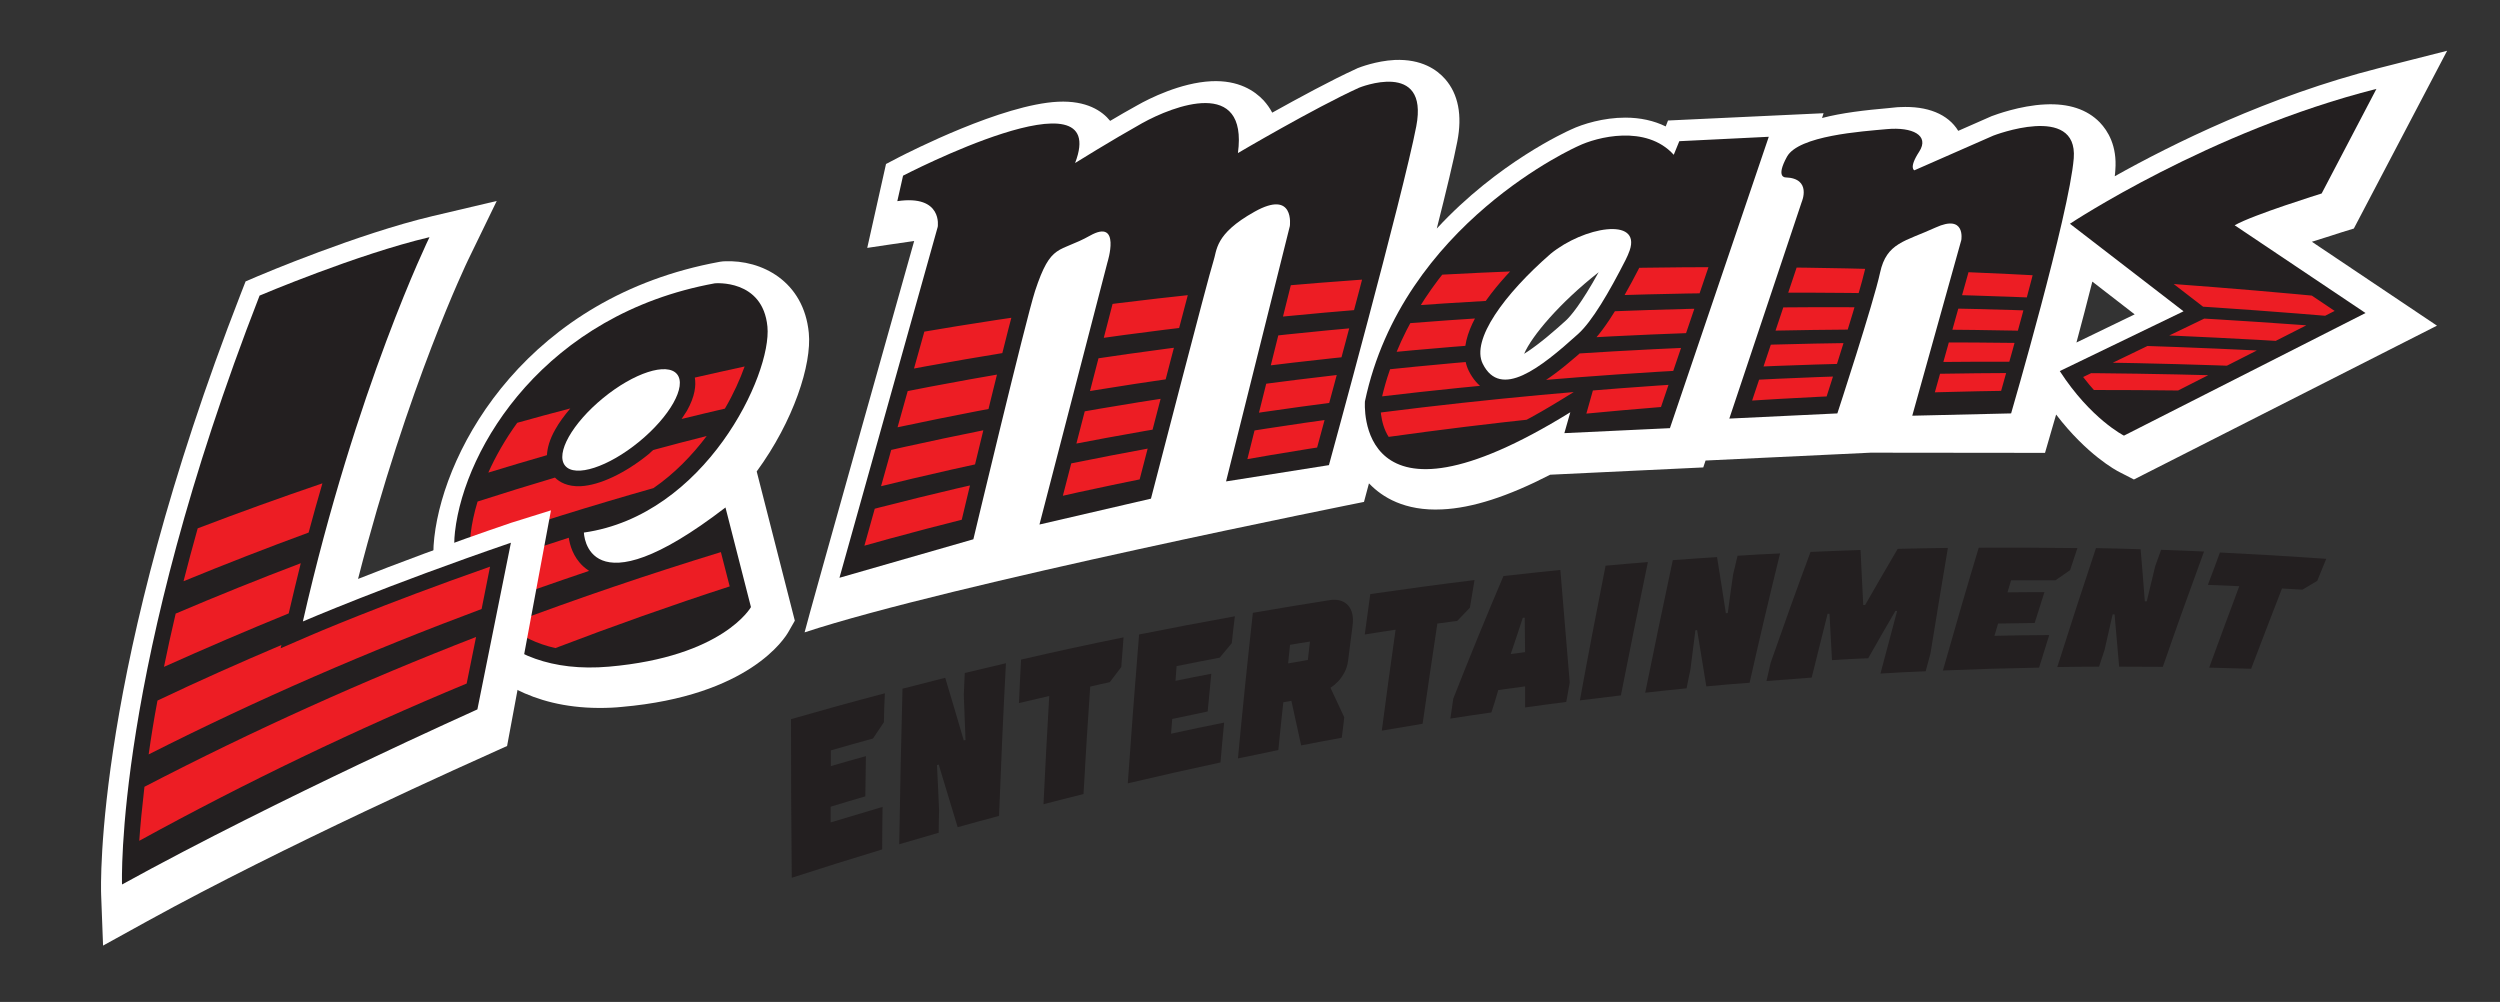
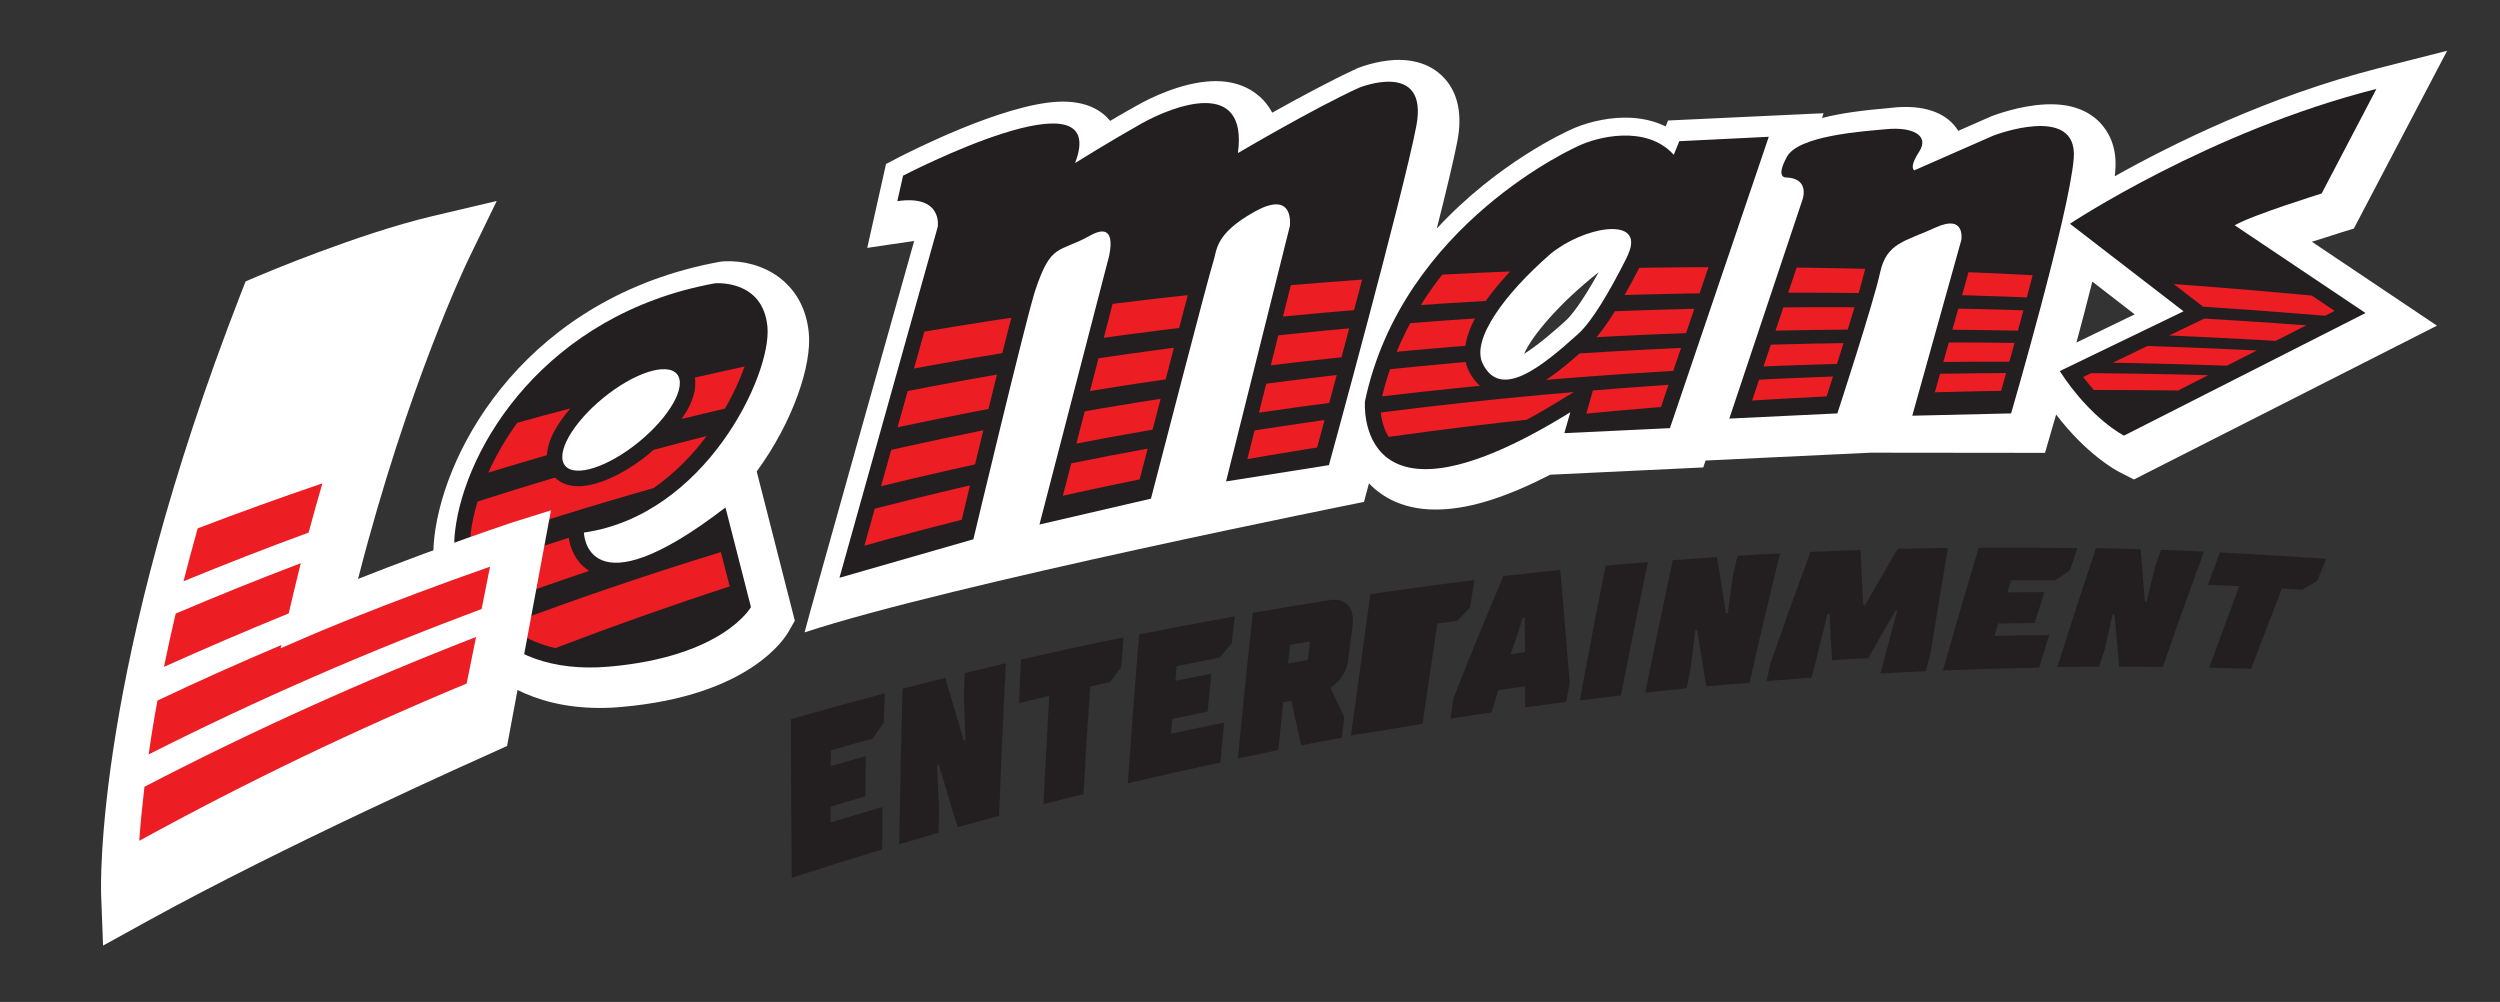
<svg xmlns="http://www.w3.org/2000/svg" xmlns:xlink="http://www.w3.org/1999/xlink" version="1.1" id="Layer_1" x="0px" y="0px" viewBox="0 0 1305 523" style="enable-background:new 0 0 1305 523;" xml:space="preserve">
  <rect x="0" y="0" width="1305" height="523" fill="#333333" stroke="none" />
  <style type="text/css">
	.st0{clip-path:url(#SVGID_2_);fill:#FFFFFF;}
	.st1{clip-path:url(#SVGID_2_);fill:#231F20;}
	.st2{clip-path:url(#SVGID_2_);fill:#ED1D24;}
	.st3{clip-path:url(#SVGID_4_);fill:#ED1D24;}
	.st4{clip-path:url(#SVGID_6_);fill:#FFFFFF;}
	.st5{clip-path:url(#SVGID_6_);fill:#231F20;}
	.st6{clip-path:url(#SVGID_6_);fill:#ED1D24;}
</style>
  <g>
    <defs>
      <rect id="SVGID_1_" x="-136.1" y="-158" width="1577.1" height="816.8" />
    </defs>
    <clipPath id="SVGID_2_">
      <use xlink:href="#SVGID_1_" style="overflow:visible;" />
    </clipPath>
    <path class="st0" d="M422.2,173.8c-2.6-27-24.6-38.3-44-37.4c-0.8,0-1.3,0.1-1.3,0.1l-0.8,0.1l-0.6,0.1   c-99.2,18.2-143.4,96-148.8,143.9c-2.6,22.7,5.2,46.2,20.9,62.9c12,12.8,34.2,27.7,71.7,25.9c1.8-0.1,3.5-0.2,5.3-0.4   c66.5-5.8,85.2-35.9,87.1-39.4l3.2-5.6l-19.9-77.9C414.3,219.7,423.8,190.2,422.2,173.8" />
    <path class="st0" d="M1222.2,121.3l6.5-2l48.7-92.8l-35.4,9c-57.6,14.6-108.5,39.9-138.1,56.5c0.1-1.1,0.3-2.2,0.3-3.2   c1-12.7-3.9-20.5-8.1-24.9c-6.6-6.8-16.2-10-28.5-9.4c-13.3,0.6-26.2,5.5-27.6,6l-0.3,0.1l-17.5,7.7c-5.3-8.7-16-13.1-30.3-12.4   c-1,0-1.9,0.1-2.9,0.2l-2.9,0.3c-12.6,1.1-24.7,2.5-35,5.2l0.8-2.5l-81.2,3.8l-1.2,3.1c-6.1-3-13.2-4.6-21.1-4.6   c-11.3,0-22.2,3.3-28.3,6.2c-2.4,1.1-38.1,17.1-70.1,51.7c4.9-19.4,8.9-36,10.7-45.4c2.7-13.8,0.5-24.8-6.3-32.6   c-4.3-4.9-12.3-10.6-26.4-10c-9.7,0.5-18.4,3.9-19.4,4.3l-0.6,0.3c-13,5.9-30.4,15.4-43.9,22.9c-1.2-2.3-2.7-4.4-4.5-6.4   c-4.6-4.9-13-10.7-27.4-10c-15.9,0.8-32.3,9-38.6,12.6c-4.7,2.6-9.6,5.4-14.1,8.1c-4.2-5.2-12.3-10.7-27.2-10   c-29.1,1.4-77.6,26.2-83.1,29l-6.7,3.5l-9.8,43.8c0,0,24.1-3.6,24.5-3.6c0,0-56,198.8-57.2,204.3C495.5,305.2,712,262,712,262   l2.6-9.7c0.1,0.1,0.2,0.3,0.4,0.4c6.4,6.6,18.1,14.2,37.8,13.2c15.7-0.7,34.3-6.7,56.4-18.1l79.9-3.8l1.2-3.6l86.2-4.1l91,0.1   l3.3-11.4c0.4-1.4,1.3-4.5,2.5-8.6c16,20.9,31.3,29.2,33.2,30.1l7.4,3.8l158.2-80.3l-65.3-43.8   C1212,124.6,1217.2,122.9,1222.2,121.3 M817.4,167.3c-4.4,4-13.8,12.4-21.8,17.4c3.9-9.2,18.4-26.5,38.9-42.6   C825.3,158.7,819.9,165,817.4,167.3 M1083.9,178.8c2.7-10.1,5.6-21,8.3-31.8l22.1,17.1L1083.9,178.8z" />
    <path class="st1" d="M304.8,278c63.3-9,98.2-82.4,95.8-107.5c-2.4-25-27.5-22.6-27.5-22.6C285,164,242.6,233,237.5,277.6   c-3.8,33.3,20.4,75.6,80.3,70.4c59.8-5.2,74.2-31.1,74.2-31.1l-13.3-52C305.7,321,304.8,278,304.8,278 M295,243.1   c-5.2-6.3,3.7-22.1,19.8-35.3c16.1-13.2,33.4-18.8,38.6-12.5c5.2,6.3-3.7,22.1-19.8,35.3C317.5,243.8,300.2,249.4,295,243.1" />
    <path class="st1" d="M709.4,45.8c-23.5,10.7-63.2,34.1-63.2,34.1c5.3-39.7-33.6-24.7-50-15.6c-16.4,9.2-35,20.8-35,20.8   c19.2-50-89.8,6.6-89.8,6.6l-3,13.3c23.9-3.5,21.1,13.4,21.1,13.4l-51.3,183.2l69.9-20.1c0,0,27.3-114.4,32.2-129.6   c8.4-25.5,12.3-19.7,28.7-28.9c16.4-9.2,9.1,13.9,9.1,13.9l-35.5,136.9l58.2-13.5c0,0,30.4-117.5,32.5-123.6   c2.1-6.1,0.5-14.4,21.6-26.2c21.1-11.8,18.4,7.5,18.4,7.5L640,251.3l53.7-8.5c0,0,38.9-141.9,45.6-176.9   C746,30.9,709.4,45.8,709.4,45.8" />
    <path class="st1" d="M1040.5,70.8l-41.2,18.1c0,0-3.1-1.1,2.5-9.7c5.6-8.6-3.6-13-16.8-11.8c-13.2,1.2-46.1,3.4-52.2,14.4   c-6.1,11.1-0.7,10.8-0.7,10.8c13.8,0.5,8.4,12.8,8.4,12.8l-37.8,113.1l56.4-2.7c0,0,18.9-57.7,22.3-73.5   c3.4-15.7,13-16.2,28.9-23.5c15.9-7.3,13.5,6.5,13.5,6.5L998.2,217l51.6-1.2c0,0,30.4-104.4,32.7-133.2   C1084.7,53.7,1040.5,70.8,1040.5,70.8" />
    <path class="st1" d="M1211.9,101l28.6-54.6c-87.3,22.1-160,70.4-160,70.4l59.3,45.7l-64.6,31.2c16.2,25,33.5,33.7,33.5,33.7   l126.1-64l-68.3-45.8C1175.8,112.2,1211.9,101,1211.9,101" />
    <path class="st1" d="M876.6,73.7c0,0-1.1,2.7-2.9,7.1c-14.5-16-40.3-9.2-49.8-4.6c0,0-91.8,40.3-111.4,133.3c0,0-6,75.7,107.2,5.7   l-3.1,10.9l55.1-2.6l51.6-152.1L876.6,73.7z M823.7,174.4c-19.6,17.7-40.4,34.2-49.7,15.5c-6.2-12.5,11.2-36.3,35.4-57.4   c17.2-14.1,47.3-19.4,41.3-1.8c-0.6,1.7-1.3,3.3-2.1,4.9C840,152.5,831,167.9,823.7,174.4" />
    <path class="st2" d="M368.9,227.6c-9.3,2.3-18.6,4.8-27.9,7.3c-0.8,0.6-1.4,1.3-2.2,2c-12.4,10.1-25.7,16.4-35.7,16.9   c-6.8,0.3-11-2.1-13.4-4.5c-13.5,4-27,8.2-40.4,12.5c-1.8,5.9-3,11.6-3.6,16.7c-0.2,2.1-0.3,4.1-0.3,6.2   c31.7-10.9,63.6-20.8,95.7-29.9C352,247.3,361.3,237.7,368.9,227.6" />
    <path class="st2" d="M376.3,288.2c-37.5,11.5-74.7,24.1-111.6,38c7,5.8,15.5,9.9,25.2,12.1c30.1-11.5,60.5-22.3,91-32.2   L376.3,288.2z" />
    <path class="st2" d="M254.9,246.7c10.2-3.1,20.4-6.2,30.6-9.1c0.2-3.6,1.3-8.1,4.4-13.5c2-3.6,4.7-7.2,7.8-10.9   c-9.2,2.4-18.5,4.9-27.7,7.5C263.7,229.4,258.7,238.2,254.9,246.7" />
    <path class="st2" d="M307.5,298c-1.2-0.8-2.2-1.6-3.1-2.4c-5.3-4.9-7-11.3-7.5-14.9c-16.7,5.4-33.4,11-49.9,16.9   c1.7,6.7,4.5,13,8.5,18.7C272.8,309.9,290.1,303.9,307.5,298" />
    <path class="st2" d="M355.8,218.7c7.5-1.9,15.1-3.6,22.6-5.4c4.5-7.7,7.9-15.3,10.3-22c-8.7,1.9-17.3,3.8-26,5.8   c0.7,4.1,0.1,9.8-4.1,17.3C357.8,215.7,356.8,217.2,355.8,218.7" />
  </g>
  <g>
    <defs>
      <path id="SVGID_3_" d="M882.2,81.6c-7.9,19.3-34.7,82.3-53,98.8c-17.2,15.5-30.3,25.3-42.4,25.9c-8.7,0.4-15.8-4.1-20.1-12.7    c-12.5-25.2,34.1-68.6,68.9-90.6l-13.9-16.6c-19.4,10.2-85.1,49.7-101.1,124.3c-0.1,2.3,0,13.5,6.6,20.3c4.2,4.3,10.6,6.2,19,5.8    c16.7-0.8,39.9-10.3,69.2-28.4l17.9-11l-5.7,20.2l38.3-1.8l46-135.5L882.2,81.6z M1063.4,73.9c-9.3,0.4-19.6,4.3-19.6,4.3    l-44.1,19.4l-3-1c-2.6-0.9-4.8-3.1-5.7-5.9c-1.8-5.1,0.7-10.5,3.4-14.9c-1.4-0.3-3.6-0.6-6.7-0.4c-0.6,0-1.2,0.1-1.8,0.1l-3,0.3    c-34.1,3-41.5,7.5-42.8,10c0,0.1-0.1,0.1-0.1,0.2c3.9,1.5,6.3,3.9,7.6,6.1c4.1,6.6,1.7,14,0.7,16.3l-34,101.6l38.8-1.8    c4.7-14.6,17.6-55,20.4-67.4c3.7-16.8,14.1-21.1,25.2-25.6c2.5-1,5.3-2.2,8.2-3.5c3.9-1.8,7.3-2.7,10.3-2.9    c4.5-0.2,8.5,1.3,11.2,4.4c4.6,5.2,3.7,12.4,3.4,13.7l-0.1,0.4l-22.8,81.4l34.6-0.8c6.3-22.1,28.9-102,30.7-125.8    c0.2-2,0.1-4.7-1.2-6c-1.3-1.3-4.2-2-8.1-2C1064.5,73.9,1063.9,73.9,1063.4,73.9 M1094.8,117.5l60.4,46.6l-67.8,32.7    c8.8,11.5,17.2,18.2,21.7,21.2l109.6-55.7l-67.8-45.5l11.6-6.5c8.4-4.7,34.3-13.1,43.8-16.2l18.4-35    C1165.6,76.9,1115.2,105.1,1094.8,117.5 M723.8,50.8c-5.5,0.3-11,2.4-11,2.4c-22.9,10.4-62.1,33.5-62.5,33.7l-14.5,8.5l2.2-16.6    c1-7.1,0.3-12.4-1.9-14.7c-1.5-1.6-4.3-2.3-8.2-2.1c-8.7,0.4-20.1,5.2-27.8,9.5c-16,8.9-34.5,20.5-34.7,20.6l-20.7,12.9l8.7-22.7    c2.5-6.6,1.6-8.5,1.5-8.5c0,0-1.4-1.2-7-1c-18.2,0.9-52.4,16.1-68.6,24.1c5.6,0.8,10.1,3,13.4,6.7c6.1,6.8,4.8,15.3,4.7,16.3    l-0.1,0.4l-47.5,169.6l51.3-14.7c5.2-21.9,26.8-111.9,31.3-125.6c6.8-20.7,12-24.6,23.1-29.1c2.7-1.1,5.7-2.3,9.3-4.4    c3.6-2,6.7-3,9.6-3.2c4.2-0.2,7.8,1.4,10.3,4.6c5.1,6.6,2.4,17.6,1.1,21.7l-32.1,123.9l40.3-9.4c6.2-24,29.5-113.8,31.5-119.5    c0.2-0.7,0.4-1.5,0.6-2.3c2-8.4,5.5-17.5,24.7-28.3c5.5-3.1,10.1-4.6,14.3-4.8c4.8-0.2,9,1.4,11.9,4.6c5.3,5.8,4.4,14.3,4.2,15.9    l-0.1,0.4l-30.4,121.7l36.3-5.8c7-25.6,38.2-140.6,44.1-171.2c1.1-5.7,0.8-10.2-0.7-12c-1.2-1.3-3.7-1.6-5.7-1.6    C724.5,50.7,724.1,50.8,723.8,50.8" />
    </defs>
    <clipPath id="SVGID_4_">
      <use xlink:href="#SVGID_3_" style="overflow:visible;" />
    </clipPath>
    <path class="st3" d="M33.3,433.3c2.9,7.6,5.8,15.1,8.8,22.7C437.6,228.2,876,182.8,1325.5,211.1c0.1-2.2,0.1-4.5,0.2-6.8   C876.3,172.7,432.6,211.5,33.3,433.3 M-8.5,322.7c2.8,7.7,5.7,15.4,8.5,23c415.7-199.1,874.1-219.9,1326.1-170c0-2.7,0-5.5,0-8.4   C872.4,111,412.2,129.3-8.5,322.7 M19.2,396.6c2.9,7.6,5.8,15.1,8.7,22.7c401.8-218,848.4-253.3,1297.9-219.3   c0-2.3,0.1-4.7,0.1-7.1C876.1,154.7,425.1,184.6,19.2,396.6 M5.3,359.8c2.9,7.6,5.7,15.2,8.6,22.8   c408.2-208.5,862-235.5,1312.1-194.3c0-2.5,0-5.1,0.1-7.7C875,134.2,418.1,157.2,5.3,359.8" />
  </g>
  <g>
    <defs>
      <rect id="SVGID_5_" x="-136.1" y="-158" width="1577.1" height="816.8" />
    </defs>
    <clipPath id="SVGID_6_">
      <use xlink:href="#SVGID_5_" style="overflow:visible;" />
    </clipPath>
    <path class="st4" d="M52.8,467.2c-0.2-4.7-3.4-117.9,72.9-313.9l2.5-6.4l6.3-2.7c2.1-0.9,52.4-22.2,91.3-31.4l33.5-7.9l-15,30.9   c-0.3,0.7-31.5,65.2-57.4,166.4c19.2-7.6,46.7-18,79.9-29.3l20.8-6.5l-22.9,123C244,398.7,148.7,441.3,77,480.8l-23.2,12.8   L52.8,467.2z" />
-     <path class="st5" d="M63.7,461.7c0,0-4.2-112.3,71.8-307.4c0,0,50.6-21.5,88.7-30.5c0,0-38.3,78.4-66.1,200.6   c0,0,43.6-18.8,108.6-41.1l-17.5,87C249.2,370.4,146.9,415.9,63.7,461.7" />
    <path class="st6" d="M103.2,275.8c-2.7,9.5-5.1,18.7-7.4,27.6c21.7-8.9,43.5-17.4,65.3-25.4c2.4-8.9,4.8-17.5,7.2-25.7   C146.6,259.7,124.9,267.5,103.2,275.8" />
    <path class="st6" d="M150.7,320.2c2.1-9,4.2-17.7,6.3-26.2c-21.9,8.3-43.7,17.1-65.3,26.3c-2.3,9.7-4.3,19-6.1,27.8   C107.2,338.4,128.9,329.1,150.7,320.2" />
    <path class="st6" d="M251.4,317.9l4.4-22.1c-56.5,19.8-94.1,36-94.5,36.2l-14.8,6.4l0.4-1.7c-21.7,9.2-43.3,18.8-64.7,29   c-1.9,10.1-3.4,19.5-4.6,28.1C134.7,364.9,192.7,339.8,251.4,317.9" />
    <path class="st6" d="M243.6,356.8l4.9-24.3c-58.5,22.7-116.3,48.7-173.1,78.2c-1.3,11.2-2.2,20.6-2.7,28.2   C128.8,408.1,185.8,380.8,243.6,356.8" />
    <path class="st5" d="M461.4,377c-1.9,2.8-3.8,5.7-5.7,8.5c-7.3,2-14.7,4.1-22,6.2c0,2.7,0,5.5,0,8.2c6.1-1.8,12.2-3.5,18.3-5.2   c-0.1,7-0.2,14-0.3,21c-6,1.8-12.1,3.5-18.1,5.4c0,2.7,0,5.5,0,8.2c9-2.7,18-5.4,27.1-8.1c-0.1,7.4-0.2,14.8-0.2,22.2   c-15.8,4.8-31.5,9.7-47.2,14.8c-0.3-27.7-0.4-55.3-0.4-82.8c16.3-4.7,32.6-9.2,49-13.5C461.6,366.9,461.5,371.9,461.4,377" />
    <path class="st5" d="M499.9,431.8c-3.3-10.9-6.6-21.8-9.9-32.7l-0.9,0.3c0.4,7.9,0.8,15.8,1.1,23.7c-0.1,3.9-0.2,7.7-0.2,11.6   c-6.9,2-13.8,4-20.6,6c0.4-27.2,1-54.3,1.7-81.2c7.4-1.9,14.9-3.8,22.3-5.7c3.3,10.9,6.5,21.8,9.7,32.7c0.3-0.1,0.6-0.2,0.9-0.2   c-0.3-7.9-0.6-15.7-0.9-23.6c0.2-3.8,0.3-7.6,0.5-11.4c7.1-1.7,14.3-3.4,21.5-5.1c-1.4,26.4-2.6,53-3.6,79.7   C514.3,427.8,507.1,429.8,499.9,431.8" />
    <path class="st5" d="M533,344.3c17.8-4.1,35.6-8,53.5-11.6c-0.4,5.2-0.8,10.3-1.2,15.5c-2,2.6-4,5.2-6,7.9   c-3.4,0.7-6.8,1.5-10.2,2.3c-1.3,18.6-2.5,37.3-3.5,56.1c-7,1.7-13.9,3.5-20.9,5.3c0.9-18.9,1.9-37.8,3-56.5   c-5.3,1.2-10.5,2.5-15.8,3.7C532.2,359.4,532.6,351.9,533,344.3" />
    <path class="st5" d="M643,335.7c-2.1,2.5-4.2,5.1-6.3,7.6c-7.5,1.4-15,2.9-22.5,4.4c-0.2,2.6-0.4,5.1-0.6,7.7   c6.2-1.3,12.4-2.5,18.7-3.7c-0.6,6.6-1.3,13.1-1.9,19.7c-6.2,1.3-12.3,2.6-18.5,3.9c-0.2,2.6-0.4,5.1-0.6,7.7   c9.2-2,18.4-4,27.7-5.8c-0.7,6.9-1.3,13.8-1.9,20.8c-16.2,3.5-32.3,7.1-48.4,10.9c1.8-26,3.8-52,5.9-77.7c16.6-3.3,33.3-6.5,50-9.5   C644,326.3,643.5,331,643,335.7" />
    <path class="st5" d="M646.2,395.9c2.4-25.5,5-50.8,7.8-76c13.3-2.3,26.5-4.5,39.9-6.6c4.3-0.7,7.6,0.3,9.8,2.7   c2.2,2.5,3,6.1,2.3,10.9c-0.8,6-1.5,12-2.3,18c-0.3,2.4-1,4.5-2,6.3c-1,1.8-2,3.2-3.1,4.4c-1.3,1.3-2.6,2.5-4.1,3.4   c2.4,5.1,4.8,10.3,7.2,15.4c-0.4,3.5-0.8,7.1-1.3,10.7c-7.1,1.3-14.1,2.6-21.2,4c-1.7-7.8-3.4-15.5-5.1-23.3   c-1.4,0.3-2.8,0.5-4.2,0.8c-0.9,8.3-1.8,16.5-2.6,24.9C660.3,393,653.2,394.5,646.2,395.9 M673.4,336.6c-0.3,3.2-0.7,6.4-1,9.7   c3.4-0.6,6.9-1.2,10.3-1.8c0.4-3.2,0.7-6.4,1.1-9.6C680.3,335.4,676.8,336,673.4,336.6" />
-     <path class="st5" d="M715.3,310.1c18.1-2.6,36.2-5.1,54.4-7.3c-0.8,4.8-1.6,9.6-2.4,14.4c-2.2,2.3-4.4,4.6-6.6,6.9   c-3.5,0.5-7,0.9-10.4,1.4c-2.6,17.3-5.2,34.8-7.7,52.3c-7.1,1.2-14.2,2.4-21.3,3.6c2.3-17.7,4.7-35.2,7.2-52.7   c-5.4,0.8-10.7,1.6-16.1,2.5C713.4,324.2,714.3,317.1,715.3,310.1" />
+     <path class="st5" d="M715.3,310.1c18.1-2.6,36.2-5.1,54.4-7.3c-0.8,4.8-1.6,9.6-2.4,14.4c-2.2,2.3-4.4,4.6-6.6,6.9   c-3.5,0.5-7,0.9-10.4,1.4c-2.6,17.3-5.2,34.8-7.7,52.3c-7.1,1.2-14.2,2.4-21.3,3.6c-5.4,0.8-10.7,1.6-16.1,2.5C713.4,324.2,714.3,317.1,715.3,310.1" />
    <path class="st5" d="M778.5,371.9c-7.1,1-14.3,2.1-21.4,3.2c0.5-3.5,1-6.9,1.5-10.4c8.5-21.6,17.2-42.9,26.2-64   c9.9-1.1,19.8-2.2,29.7-3.2c1.6,19.6,3.3,39.2,4.9,58.8c-0.6,3.4-1.2,6.7-1.8,10.1c-7.2,0.9-14.3,1.9-21.5,2.9c0-3.7,0-7.3,0-11   c-4.7,0.6-9.4,1.3-14,1.9C781,364.2,779.8,368,778.5,371.9 M788.6,341.4c2.5-0.3,5-0.6,7.5-1c-0.1-6-0.1-12-0.2-18l-1,0.1   C792.9,328.8,790.7,335.1,788.6,341.4" />
    <path class="st5" d="M824.7,365.6c4.3-23.6,8.8-47,13.4-70.3c7.4-0.7,14.7-1.3,22.1-1.9c-4.8,23.1-9.5,46.3-14.1,69.6   C839,363.9,831.9,364.7,824.7,365.6" />
    <path class="st5" d="M890.7,358.3c-1.6-9.8-3.2-19.6-4.8-29.4c-0.3,0-0.6,0.1-0.9,0.1c-0.9,6.8-1.7,13.6-2.6,20.5   c-0.7,3.3-1.4,6.6-2,9.8c-7.2,0.7-14.4,1.5-21.6,2.3c4.7-23.2,9.5-46.3,14.4-69.2c7.7-0.6,15.4-1.1,23.1-1.6   c1.6,9.8,3.1,19.6,4.6,29.3c0.3,0,0.6-0.1,1-0.1c0.9-6.8,1.8-13.5,2.8-20.2c0.8-3.2,1.5-6.5,2.3-9.7c7.4-0.5,14.8-0.9,22.2-1.2   c-5.5,22.3-10.8,44.8-15.9,67.5C905.8,356.9,898.2,357.6,890.7,358.3" />
    <path class="st5" d="M956.3,344.6c-0.4-8.1-0.9-16.1-1.3-24.2c-0.3,0-0.6,0-1,0c-2.8,11.1-5.5,22.2-8.3,33.3   c-7.9,0.6-15.7,1.2-23.6,1.8c0.7-3.2,1.5-6.4,2.2-9.6c6.8-19.5,13.7-38.7,20.8-57.8c8.7-0.4,17.4-0.7,26.1-1   c0.5,9.6,0.9,19.2,1.4,28.7c0.3,0,0.6,0,1,0c5.6-9.8,11.3-19.6,17-29.3c8.7-0.2,17.5-0.4,26.2-0.5c-3.1,18.3-6.1,36.6-9.1,55.1   c-0.8,3.1-1.7,6.2-2.5,9.3c-7.9,0.3-15.8,0.7-23.6,1.2c2.9-10.9,5.8-21.9,8.7-32.7c-0.3,0-0.6,0-0.9,0c-4.8,8.2-9.5,16.4-14.2,24.7   C968.9,343.8,962.6,344.2,956.3,344.6" />
    <path class="st5" d="M1080.6,297.6c-2.5,1.8-5.1,3.5-7.6,5.3c-7.7,0-15.4,0-23.2,0c-0.6,2.1-1.3,4.2-1.9,6.3   c6.4-0.1,12.8-0.1,19.3-0.1c-1.7,5.4-3.4,10.7-5.1,16.1c-6.4,0.1-12.8,0.2-19.1,0.3c-0.6,2.1-1.3,4.2-1.9,6.4   c9.5-0.2,19.1-0.4,28.6-0.4c-1.8,5.7-3.5,11.3-5.3,17c-16.8,0.3-33.5,0.8-50.2,1.5c6.1-21.5,12.3-42.9,18.7-64.1   c17.2-0.1,34.3,0,51.5,0.2C1083.1,289.9,1081.9,293.7,1080.6,297.6" />
    <path class="st5" d="M1106.2,348c-0.8-9.1-1.6-18.2-2.4-27.3c-0.3,0-0.6,0-1,0c-1.4,6.2-2.8,12.3-4.2,18.5c-1,2.9-1.9,5.9-2.9,8.8   c-7.3,0-14.6,0.1-21.8,0.2c6.6-20.9,13.3-41.5,20.2-62.1c7.8,0.2,15.6,0.3,23.3,0.6c0.8,9.1,1.5,18.2,2.2,27.2c0.3,0,0.6,0,1,0   c1.5-6.1,2.9-12.2,4.4-18.3c1-2.9,2.1-5.8,3.1-8.6c7.5,0.3,14.9,0.5,22.4,0.9c-7.3,19.9-14.5,39.9-21.5,60.2   C1121.4,348.1,1113.8,348,1106.2,348" />
    <path class="st5" d="M1158.8,288.4c18.5,0.9,37,2,55.5,3.3c-1.6,3.8-3.1,7.7-4.7,11.5c-2.6,1.5-5.2,3.1-7.7,4.6   c-3.6-0.2-7.1-0.4-10.7-0.6c-5.4,13.9-10.8,27.9-16.1,41.9c-7.3-0.2-14.6-0.4-21.9-0.6c5.2-14.2,10.4-28.4,15.7-42.5   c-5.5-0.3-11-0.5-16.4-0.7C1154.7,299.7,1156.7,294,1158.8,288.4" />
  </g>
</svg>